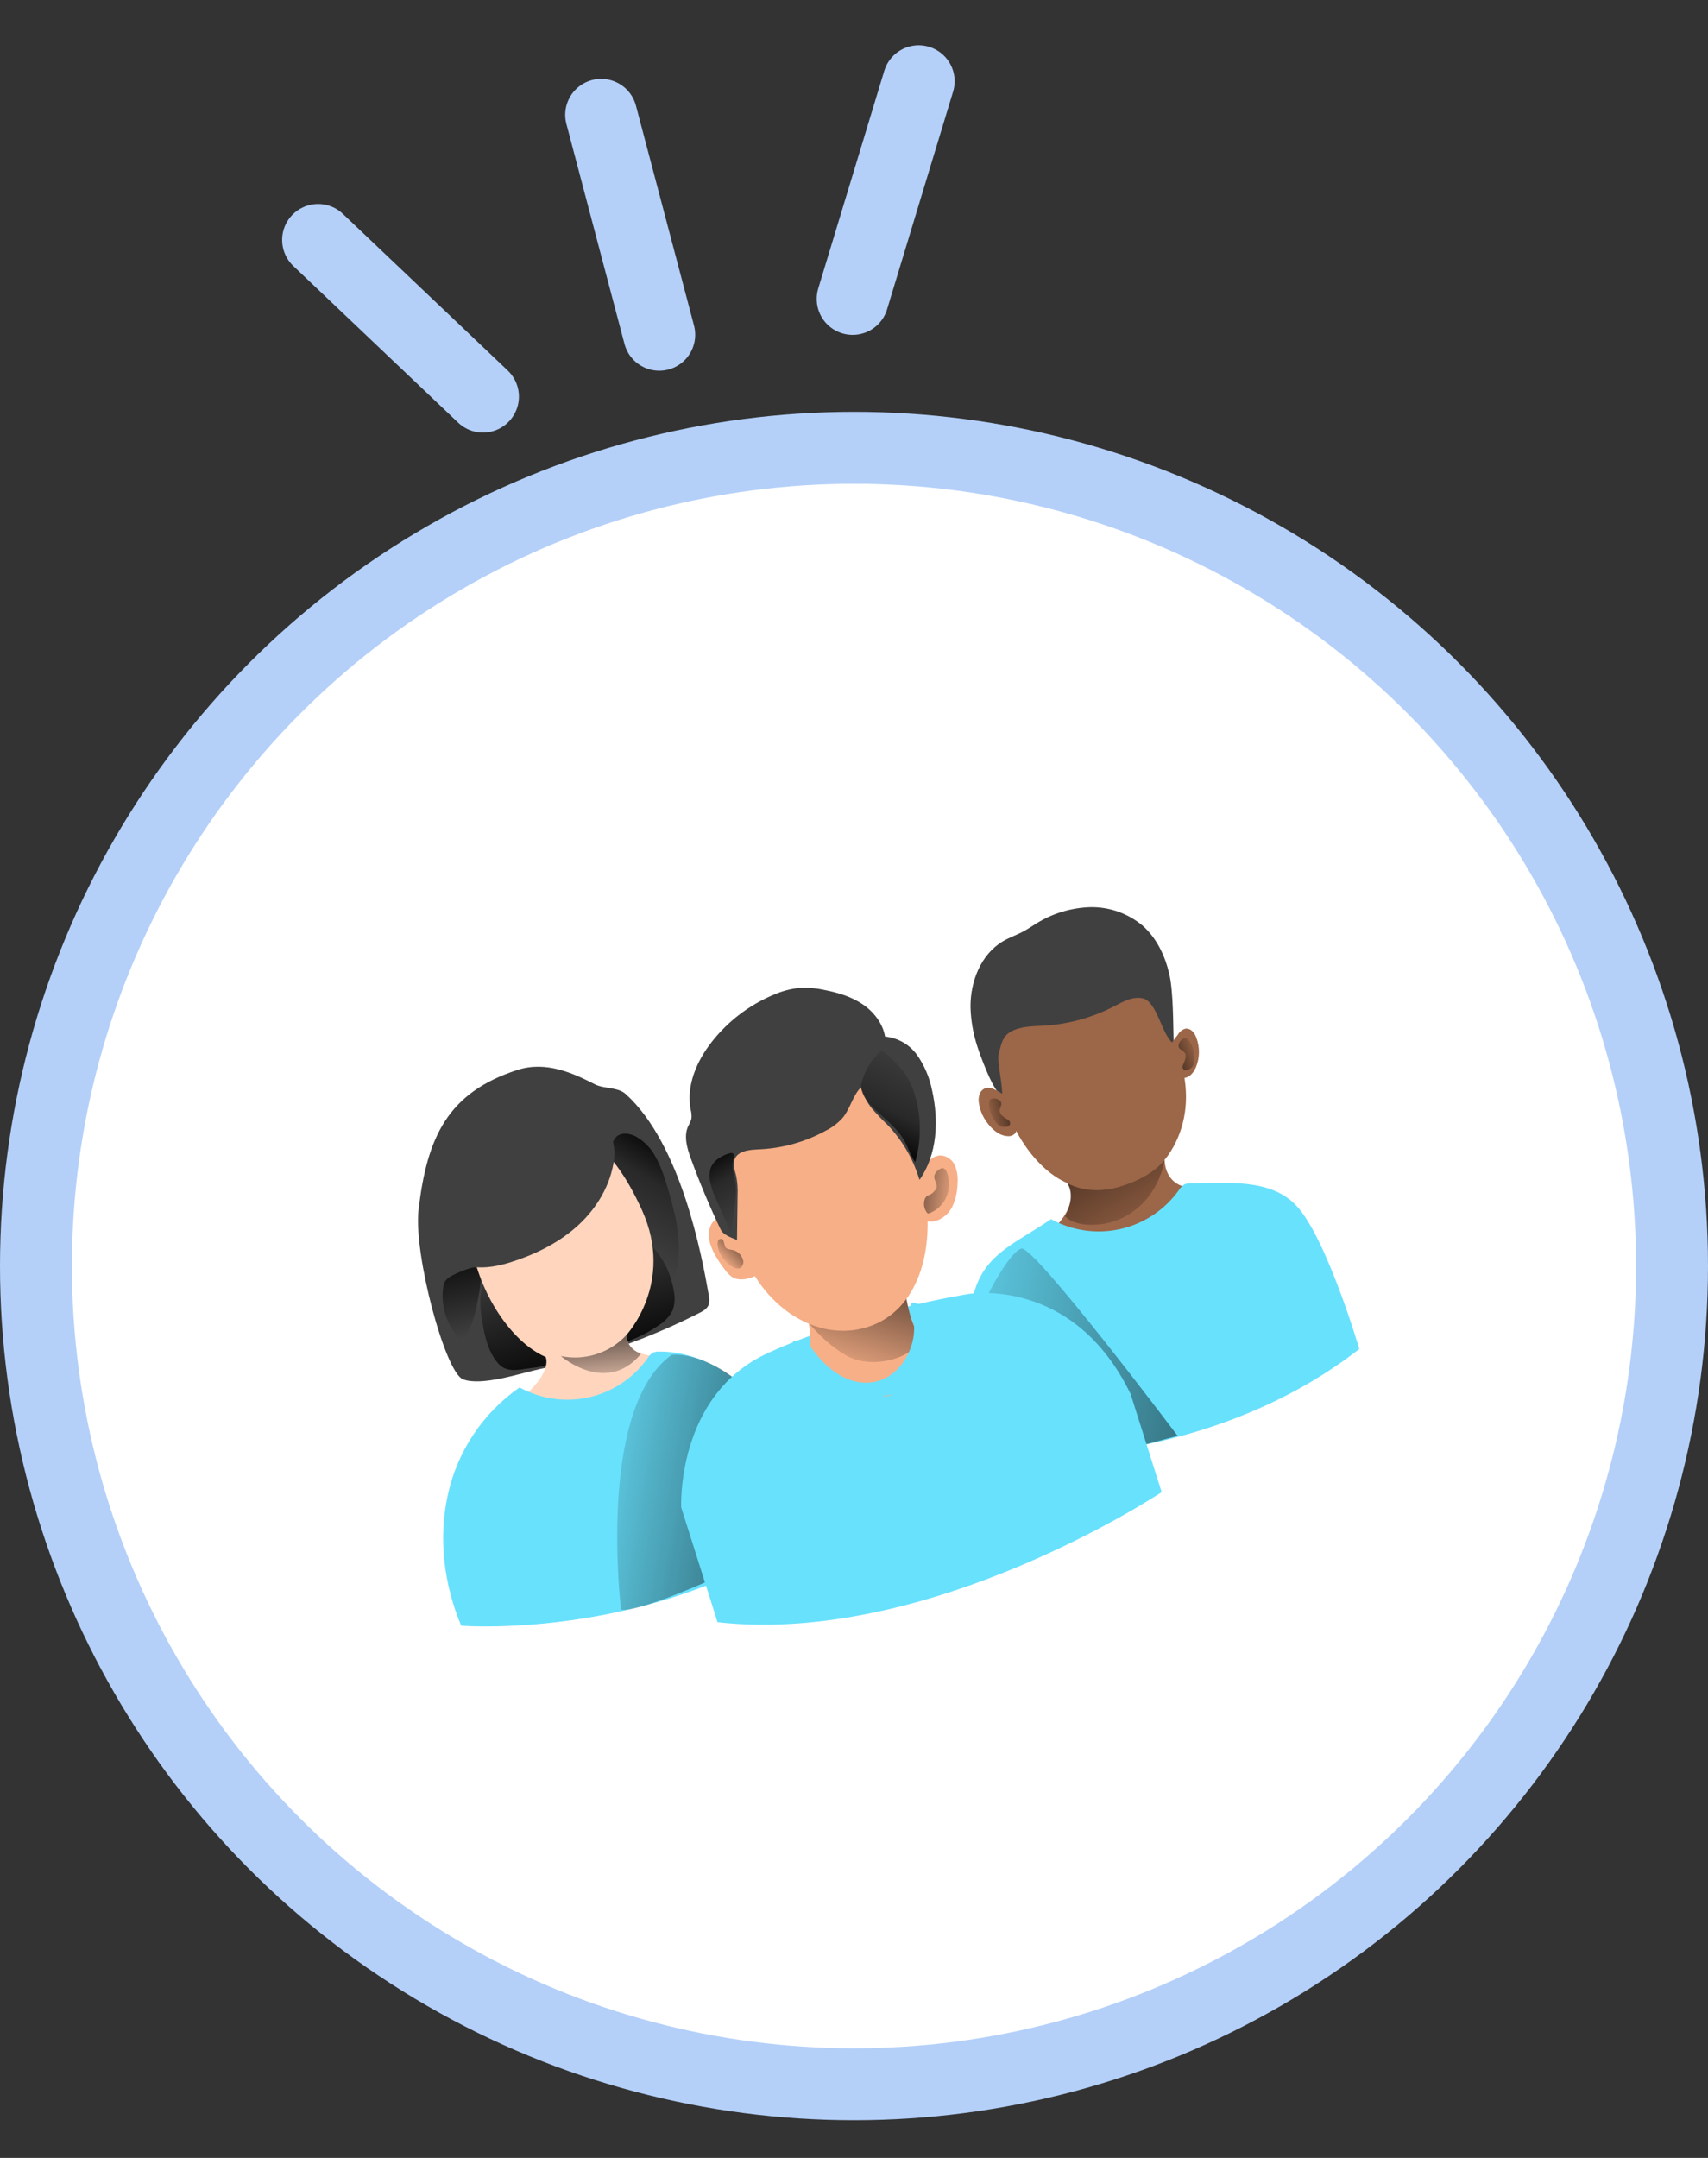
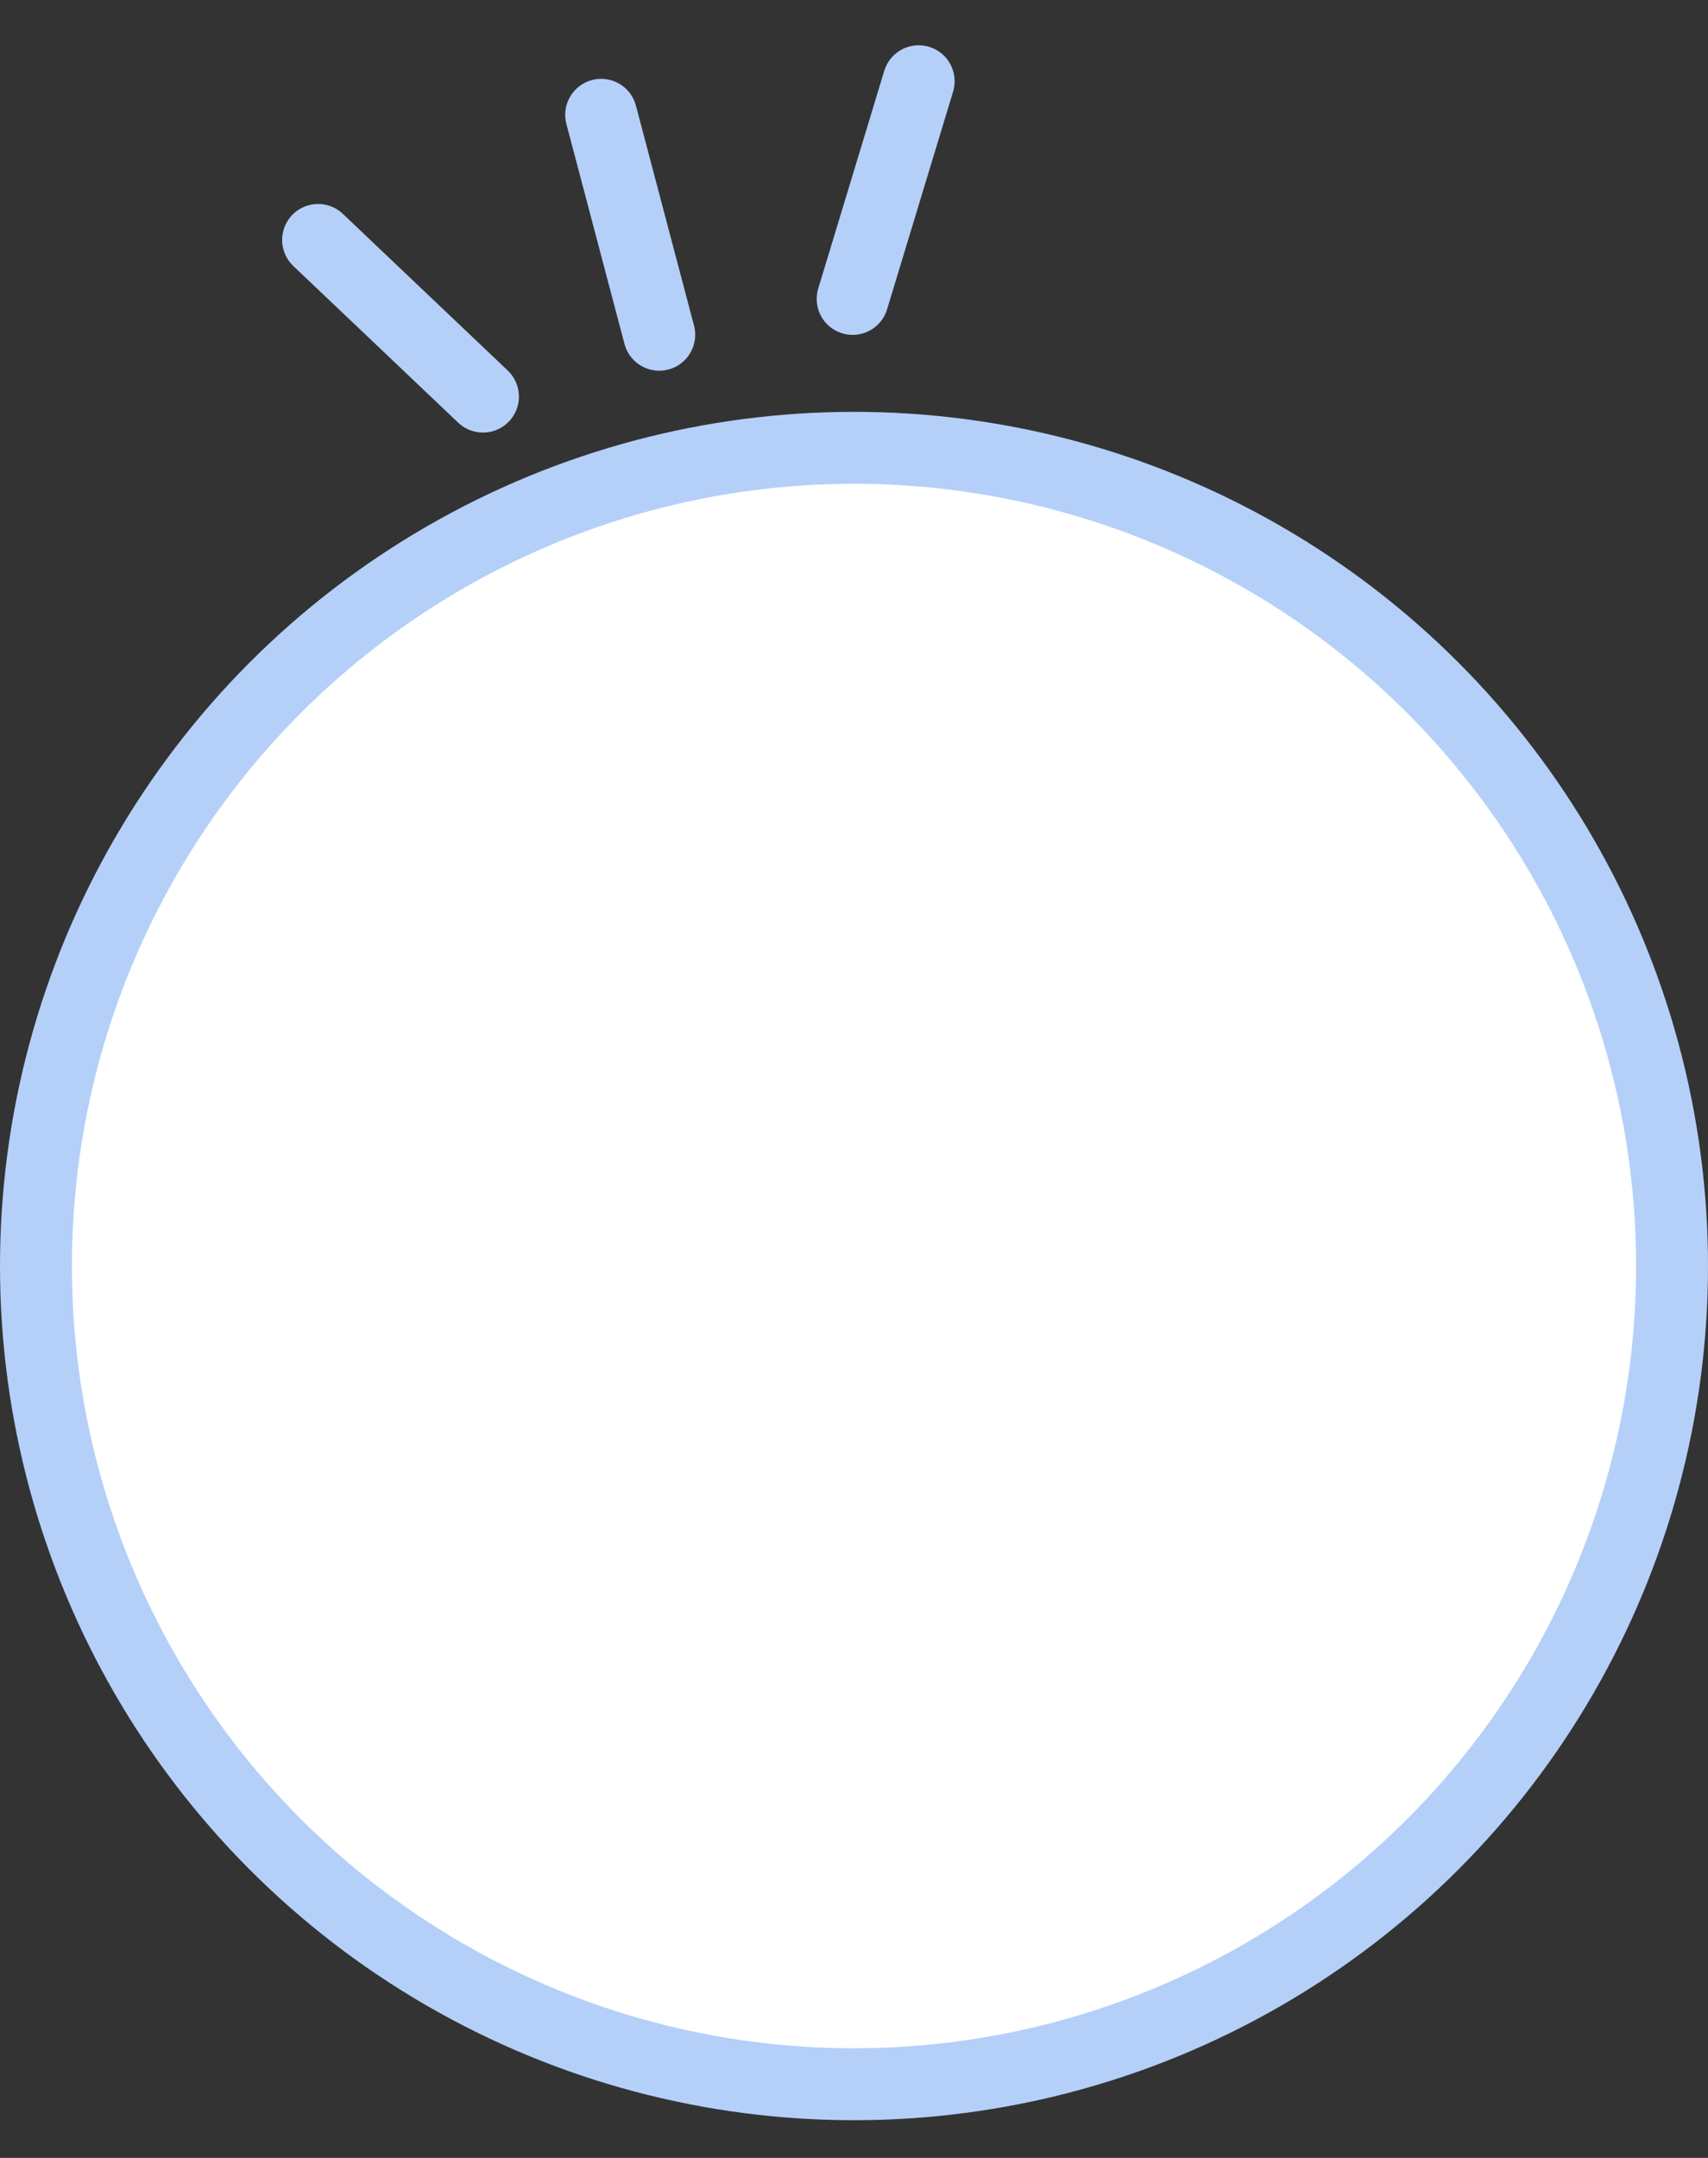
<svg xmlns="http://www.w3.org/2000/svg" width="38" height="48" viewBox="0 0 38 48" fill="none">
  <rect x="0" y="0" width="38" height="48" fill="#333333" stroke="none" />
  <path d="M14.667 7.446L13.375 2.554" stroke="#B4D0F9" stroke-width="1.6" stroke-linecap="round" />
  <path d="M18.97 6.649L20.439 1.807" stroke="#B4D0F9" stroke-width="1.6" stroke-linecap="round" />
  <path d="M10.745 8.822L7.077 5.337" stroke="#B4D0F9" stroke-width="1.6" stroke-linecap="round" />
  <circle cx="19" cy="28.161" r="18.2" fill="white" stroke="#B4D0F9" stroke-width="1.6" />
  <g clip-path="url(#clip0_493_1006)">
    <path d="M23.743 26.315C23.743 26.315 24.197 26.871 22.996 27.684C21.796 28.497 21.561 30.285 22.005 31.587L22.272 32.432C22.272 32.432 26.872 32.642 29.924 30.138C29.924 30.138 29.14 26.492 26.488 26.418C26.488 26.418 25.947 26.429 25.908 25.799C25.908 25.799 26.841 24.799 26.102 23.174C25.363 21.548 24.548 21.229 23.865 21.403C21.108 22.106 22.223 25.663 23.743 26.315Z" fill="#9C6648" />
    <path d="M30.242 30.006C30.242 30.006 29.511 27.521 28.836 26.813C28.266 26.213 27.316 26.314 26.488 26.321C26.442 26.319 26.395 26.327 26.352 26.345C26.301 26.376 26.259 26.42 26.229 26.471C25.917 26.909 25.454 27.217 24.93 27.337C24.405 27.456 23.855 27.378 23.384 27.118C22.568 27.679 21.859 27.898 21.643 28.866C21.428 29.834 21.698 31.506 22.085 32.419C22.083 32.42 26.679 32.782 30.242 30.006Z" fill="#68E1FD" />
    <path d="M21.986 28.783C21.986 28.783 22.448 27.864 22.722 27.774C22.996 27.683 26.199 31.938 26.199 31.938L23.643 32.615L21.986 28.783Z" fill="url(#paint0_linear_493_1006)" />
    <path d="M21.592 22.41C21.584 21.837 21.821 21.227 22.316 20.936C22.464 20.849 22.627 20.795 22.778 20.713C22.869 20.663 22.956 20.604 23.044 20.55C23.407 20.32 23.824 20.192 24.253 20.179C24.684 20.169 25.104 20.319 25.432 20.599C25.736 20.874 25.918 21.258 26.012 21.655C26.107 22.052 26.1 22.811 26.112 23.219C25.846 23.032 25.75 22.292 25.434 22.21C25.209 22.152 24.985 22.282 24.779 22.388C24.3 22.635 23.776 22.78 23.238 22.814C22.983 22.829 22.715 22.823 22.492 22.946C22.298 23.053 22.275 23.235 22.218 23.447C22.177 23.594 22.322 24.217 22.292 24.357C22.116 24.351 21.78 23.398 21.738 23.259C21.65 22.984 21.601 22.699 21.592 22.41Z" fill="#404040" />
    <path d="M26.208 23.011C26.226 22.979 26.249 22.951 26.278 22.929C26.307 22.907 26.34 22.89 26.375 22.881C26.403 22.878 26.431 22.882 26.458 22.892C26.485 22.902 26.509 22.918 26.529 22.938C26.568 22.979 26.598 23.028 26.616 23.082C26.697 23.294 26.694 23.53 26.607 23.74C26.559 23.854 26.469 23.968 26.346 23.977C26.321 23.98 26.296 23.976 26.275 23.965C26.257 23.953 26.242 23.938 26.231 23.92C26.133 23.764 26.073 23.587 26.058 23.404C26.047 23.325 26.031 23.25 26.079 23.181C26.118 23.125 26.167 23.068 26.208 23.011Z" fill="#9C6648" />
    <path d="M15.553 29.208C15.637 29.166 15.727 29.116 15.764 29.029C15.787 28.955 15.788 28.875 15.767 28.8C15.618 27.952 15.16 25.459 13.923 24.338C13.749 24.177 13.445 24.223 13.241 24.122C12.762 23.878 12.156 23.591 11.51 23.8C9.962 24.302 9.5 25.293 9.312 26.911C9.198 27.892 9.903 30.531 10.302 30.681C10.723 30.84 11.602 30.539 12.032 30.448C13.255 30.19 14.439 29.773 15.553 29.208Z" fill="#404040" />
    <path d="M13.63 25.421C13.647 25.371 13.675 25.326 13.711 25.288C13.822 25.183 14.004 25.208 14.139 25.276C14.314 25.373 14.459 25.515 14.56 25.688C14.658 25.859 14.736 26.041 14.793 26.231C14.87 26.461 14.936 26.695 14.992 26.932C15.082 27.278 15.117 27.636 15.096 27.994C15.065 28.35 14.942 28.705 14.704 28.971C14.24 28.261 13.961 27.45 13.687 26.648C13.643 26.52 13.6 26.393 13.562 26.264C13.546 26.214 13.501 26.121 13.511 26.068C13.521 26.016 13.567 26.011 13.597 25.969C13.644 25.902 13.606 25.82 13.598 25.744C13.587 25.635 13.598 25.525 13.63 25.421Z" fill="url(#paint1_linear_493_1006)" />
    <path d="M10.047 28.38C9.992 28.406 9.945 28.445 9.908 28.493C9.879 28.542 9.862 28.596 9.858 28.653C9.831 28.876 9.857 29.102 9.935 29.312C10.012 29.523 10.138 29.712 10.303 29.864C10.303 29.864 10.477 29.497 10.491 29.46C10.545 29.314 10.586 29.162 10.613 29.008C10.639 28.868 10.794 28.203 10.605 28.187C10.485 28.177 10.166 28.313 10.047 28.38Z" fill="url(#paint2_linear_493_1006)" />
    <path d="M11.08 30.323C10.867 30.078 10.789 29.745 10.734 29.425C10.687 29.146 10.654 28.854 10.741 28.585C10.826 28.346 10.981 28.139 11.185 27.989C11.389 27.842 11.612 27.723 11.848 27.637C12.185 27.505 12.532 27.401 12.886 27.328C13.132 27.268 13.387 27.25 13.64 27.274C13.99 27.326 14.31 27.5 14.545 27.764C14.778 28.029 14.932 28.354 14.988 28.702C15.023 28.849 15.015 29.002 14.966 29.144C14.898 29.279 14.794 29.392 14.666 29.472C14.213 29.794 13.674 29.951 13.145 30.095C12.706 30.216 12.276 30.379 11.822 30.43C11.557 30.46 11.278 30.553 11.08 30.323Z" fill="url(#paint3_linear_493_1006)" />
    <path d="M18.102 33.879C15.049 36.385 10.451 36.173 10.451 36.173L10.184 35.331C9.737 34.027 9.973 32.238 11.175 31.426C12.377 30.613 12.139 30.183 12.139 30.183C10.62 29.532 9.286 25.849 12.045 25.146C12.73 24.971 13.543 25.289 14.282 26.916C15.021 28.544 13.93 29.702 13.93 29.702C13.938 29.791 13.972 29.875 14.027 29.946C14.082 30.016 14.156 30.069 14.24 30.098C14.377 30.148 14.522 30.169 14.667 30.161C17.316 30.234 18.102 33.879 18.102 33.879Z" fill="#FFD5BE" />
    <path d="M11.354 28.079C11.882 27.912 12.392 27.667 12.809 27.303C13.226 26.939 13.544 26.446 13.644 25.902C13.681 25.73 13.677 25.551 13.633 25.38C13.539 25.06 13.243 24.827 12.922 24.741C12.6 24.654 12.257 24.695 11.936 24.782C11.245 24.969 10.601 25.385 10.222 25.993C10.064 26.244 9.96 26.524 9.915 26.817C9.869 27.109 9.884 27.408 9.958 27.695C10.128 28.319 10.85 28.238 11.354 28.079Z" fill="#404040" />
    <path d="M18.418 33.748C18.418 33.748 17.514 31.818 16.838 31.108C16.268 30.509 15.491 30.057 14.664 30.064C14.617 30.062 14.57 30.07 14.527 30.088C14.476 30.12 14.434 30.163 14.405 30.215C14.092 30.653 13.63 30.961 13.106 31.08C12.581 31.199 12.031 31.121 11.56 30.861C10.746 31.427 10.175 32.28 9.964 33.249C9.748 34.217 9.876 35.248 10.261 36.162C10.261 36.162 14.854 36.525 18.418 33.748Z" fill="#68E1FD" />
    <path d="M15.68 35.201C15.68 35.201 14.183 35.864 13.818 35.807C13.818 35.807 13.267 31.336 14.943 30.137C14.943 30.137 15.795 30.016 16.838 31.108C17.142 31.425 15.68 35.201 15.68 35.201Z" fill="url(#paint4_linear_493_1006)" />
    <path d="M15.964 36.084L15.155 33.529C15.155 33.529 15.039 31.035 17.081 30.098C19.124 29.162 21.535 28.785 21.535 28.785C21.535 28.785 23.87 28.366 25.153 31.005L25.845 33.19C25.845 33.19 20.712 36.612 15.964 36.084Z" fill="#68E1FD" />
    <path d="M16.219 27.106C16.111 27.078 15.987 27.075 15.899 27.145C15.863 27.175 15.834 27.212 15.815 27.254C15.71 27.472 15.802 27.732 15.923 27.94C15.991 28.057 16.068 28.169 16.152 28.274C16.19 28.324 16.234 28.367 16.285 28.403C16.439 28.5 16.641 28.456 16.808 28.381C16.906 28.337 17.01 28.27 17.027 28.163C17.032 28.123 17.029 28.082 17.019 28.043C16.922 27.574 16.692 27.22 16.219 27.106Z" fill="#F7AF87" />
    <path d="M20.554 25.936C20.654 25.807 20.797 25.686 20.96 25.703C21.025 25.713 21.086 25.741 21.137 25.782C21.188 25.824 21.227 25.878 21.251 25.939C21.297 26.062 21.315 26.194 21.303 26.325C21.301 26.489 21.267 26.651 21.204 26.803C21.14 26.955 21.019 27.076 20.867 27.141C20.791 27.172 20.708 27.18 20.627 27.166C20.547 27.151 20.472 27.113 20.412 27.057C20.345 26.978 20.296 26.886 20.269 26.786C20.238 26.712 20.223 26.633 20.223 26.553C20.236 26.38 20.453 26.069 20.554 25.936Z" fill="#F7AF87" />
    <path d="M18.018 30.074C17.995 30.175 17.997 30.28 18.022 30.381C18.044 30.438 18.076 30.491 18.116 30.537C18.482 30.977 18.987 31.097 19.434 31.085C19.57 31.084 19.704 31.065 19.834 31.027C20.221 30.904 20.519 30.517 20.616 30.015C20.622 29.988 20.623 29.961 20.618 29.934C20.606 29.901 20.587 29.872 20.561 29.848C20.317 29.582 20.216 29.171 20.139 28.793C20.135 28.761 20.123 28.73 20.104 28.704C20.095 28.695 20.084 28.687 20.072 28.682C20.059 28.677 20.046 28.675 20.033 28.675C19.749 28.649 19.501 28.8 19.232 28.873C18.864 28.975 18.457 28.919 18.092 29.035C17.929 29.086 17.936 29.151 17.978 29.361C18.029 29.595 18.043 29.836 18.018 30.074Z" fill="#F7AF87" />
    <path d="M17.69 29.023C17.69 29.023 18.162 29.781 18.843 30.16C19.523 30.539 20.697 30.053 20.402 29.616C20.154 29.25 20.089 28.263 20.089 28.263L17.69 29.023Z" fill="url(#paint5_linear_493_1006)" />
    <path d="M22.172 24.255C22.098 24.216 22.015 24.181 21.934 24.201C21.903 24.211 21.875 24.227 21.851 24.25C21.828 24.272 21.809 24.299 21.797 24.329C21.774 24.39 21.767 24.456 21.776 24.521C21.797 24.678 21.857 24.828 21.951 24.956C22.063 25.113 22.219 25.259 22.411 25.271C22.445 25.276 22.479 25.272 22.511 25.26C22.543 25.248 22.571 25.227 22.593 25.201C22.618 25.152 22.625 25.097 22.614 25.044C22.576 24.692 22.502 24.42 22.172 24.255Z" fill="#9C6648" />
    <path d="M20.558 26.404C20.825 27.808 20.427 29.162 19.301 29.518C18.175 29.875 16.913 29.059 16.481 27.695C16.049 26.331 16.287 24.564 17.413 24.207C18.54 23.851 20.012 23.535 20.558 26.404Z" fill="#F7AF87" />
    <path d="M16.032 27.346C15.787 26.834 15.568 26.312 15.373 25.778C15.287 25.543 15.207 25.275 15.311 25.049C15.341 24.997 15.365 24.942 15.383 24.885C15.39 24.816 15.384 24.747 15.366 24.68C15.264 24.15 15.499 23.606 15.831 23.181C16.194 22.716 16.672 22.352 17.217 22.125C17.391 22.048 17.576 21.998 17.765 21.977C17.958 21.964 18.151 21.978 18.34 22.02C18.637 22.077 18.933 22.166 19.185 22.334C19.436 22.502 19.639 22.759 19.691 23.057C19.831 23.071 19.967 23.114 20.09 23.184C20.212 23.254 20.318 23.349 20.401 23.463C20.568 23.701 20.682 23.972 20.738 24.257C20.889 24.93 20.853 25.682 20.457 26.245C20.32 25.785 20.075 25.363 19.742 25.017C19.62 24.901 19.504 24.78 19.394 24.653C19.285 24.514 19.203 24.356 19.153 24.187C18.971 24.373 18.918 24.652 18.756 24.855C18.649 24.977 18.52 25.077 18.375 25.149C17.915 25.402 17.403 25.544 16.879 25.566C16.672 25.575 16.412 25.598 16.342 25.793C16.298 25.914 16.354 26.044 16.382 26.17C16.408 26.308 16.417 26.449 16.41 26.59L16.397 27.582C16.269 27.528 16.092 27.472 16.032 27.346Z" fill="#404040" />
    <path d="M14.257 30.119C13.506 31.022 12.525 30.205 12.479 30.164C12.739 30.218 13.009 30.204 13.263 30.123C13.517 30.043 13.745 29.899 13.928 29.705C13.936 29.794 13.97 29.878 14.025 29.948C14.08 30.019 14.154 30.071 14.238 30.101L14.257 30.119Z" fill="url(#paint6_linear_493_1006)" />
    <path d="M22.356 24.865C22.301 24.826 22.24 24.778 22.239 24.709C22.238 24.64 22.294 24.587 22.276 24.526C22.269 24.509 22.259 24.494 22.245 24.482C22.233 24.469 22.217 24.459 22.2 24.453C22.158 24.434 22.111 24.429 22.067 24.439C22.051 24.443 22.037 24.451 22.026 24.462C22.015 24.478 22.009 24.496 22.008 24.516C21.989 24.683 22.066 24.849 22.171 24.981C22.19 25.007 22.213 25.029 22.24 25.045C22.276 25.062 22.315 25.069 22.354 25.067C22.416 25.067 22.482 25.047 22.473 24.972C22.466 24.919 22.393 24.892 22.356 24.865Z" fill="url(#paint7_linear_493_1006)" />
    <path d="M26.352 23.612C26.376 23.549 26.398 23.474 26.359 23.418C26.32 23.361 26.243 23.349 26.223 23.289C26.219 23.271 26.219 23.253 26.222 23.235C26.226 23.217 26.233 23.2 26.243 23.186C26.266 23.145 26.302 23.114 26.344 23.097C26.359 23.092 26.375 23.09 26.39 23.093C26.409 23.099 26.425 23.111 26.436 23.126C26.548 23.253 26.581 23.433 26.57 23.601C26.572 23.637 26.564 23.672 26.546 23.703C26.528 23.734 26.502 23.759 26.47 23.776C26.42 23.812 26.354 23.833 26.318 23.767C26.294 23.721 26.336 23.657 26.352 23.612Z" fill="url(#paint8_linear_493_1006)" />
    <path d="M20.622 26.598C20.686 26.585 20.744 26.55 20.785 26.499C20.808 26.478 20.826 26.451 20.837 26.421C20.86 26.334 20.777 26.25 20.786 26.161C20.793 26.127 20.808 26.096 20.829 26.069C20.851 26.042 20.878 26.02 20.91 26.006C20.93 25.991 20.955 25.983 20.98 25.983C21.001 25.989 21.02 26.001 21.035 26.017C21.05 26.032 21.06 26.052 21.065 26.073C21.133 26.247 21.132 26.44 21.061 26.613C21.026 26.699 20.973 26.776 20.907 26.84C20.841 26.905 20.762 26.955 20.675 26.988C20.667 26.992 20.657 26.994 20.648 26.993C20.637 26.99 20.628 26.983 20.622 26.973C20.588 26.928 20.566 26.874 20.559 26.818C20.553 26.762 20.561 26.706 20.582 26.654" fill="url(#paint9_linear_493_1006)" />
    <path d="M16.153 27.758C16.193 27.793 16.25 27.793 16.301 27.805C16.353 27.817 16.4 27.842 16.439 27.878C16.479 27.913 16.508 27.958 16.525 28.008C16.539 28.041 16.542 28.076 16.534 28.11C16.526 28.145 16.507 28.175 16.48 28.198C16.423 28.235 16.347 28.21 16.288 28.177C16.212 28.131 16.145 28.072 16.092 28.001C16.038 27.93 15.999 27.849 15.977 27.763C15.963 27.706 15.942 27.557 16.041 27.558C16.121 27.56 16.1 27.71 16.153 27.758Z" fill="url(#paint10_linear_493_1006)" />
-     <path d="M15.813 25.978C15.779 26.081 15.775 26.19 15.8 26.295C15.835 26.446 15.888 26.593 15.956 26.733L16.282 27.469C16.272 27.071 16.42 26.674 16.358 26.28C16.338 26.155 16.296 26.032 16.297 25.904C16.298 25.848 16.358 25.692 16.306 25.655C16.253 25.617 16.053 25.723 16.002 25.757C15.918 25.809 15.851 25.887 15.813 25.978Z" fill="url(#paint11_linear_493_1006)" />
-     <path d="M19.597 23.38C19.604 23.373 19.613 23.368 19.623 23.366C19.637 23.365 19.648 23.374 19.658 23.383C19.857 23.563 20.059 23.746 20.195 23.978C20.268 24.107 20.324 24.244 20.363 24.387C20.499 24.866 20.498 25.373 20.361 25.851C20.253 25.693 20.199 25.504 20.101 25.34C19.968 25.116 19.761 24.949 19.57 24.773C19.395 24.612 19.095 24.342 19.169 24.083C19.239 23.811 19.388 23.567 19.597 23.38Z" fill="url(#paint12_linear_493_1006)" />
    <path d="M23.744 26.315C23.744 26.315 24.186 26.603 24.887 26.404C25.643 26.19 25.909 25.801 25.909 25.801C25.909 25.801 25.809 26.634 25.036 27.058C24.547 27.328 23.889 27.289 23.698 27.05C23.698 27.053 23.94 26.626 23.744 26.315Z" fill="url(#paint13_linear_493_1006)" />
    <path d="M17.971 29.855C17.971 29.855 18.48 30.759 19.27 30.756C20.061 30.753 20.441 29.841 20.314 29.362C20.186 28.882 20.342 28.982 20.342 28.982L20.558 29.038L21.12 30.815L19.684 31.046L18.456 31.855C18.456 31.855 17.583 30.349 17.643 29.835" fill="#68E1FD" />
  </g>
  <defs>
    <linearGradient id="paint0_linear_493_1006" x1="19.845" y1="29.623" x2="34.091" y2="32.044" gradientUnits="userSpaceOnUse">
      <stop stop-opacity="0" />
      <stop offset="0.99" />
    </linearGradient>
    <linearGradient id="paint1_linear_493_1006" x1="13.848" y1="27.736" x2="15.22" y2="25.484" gradientUnits="userSpaceOnUse">
      <stop stop-opacity="0" />
      <stop offset="0.6" stop-opacity="0.36" />
      <stop offset="0.99" />
    </linearGradient>
    <linearGradient id="paint2_linear_493_1006" x1="10.518" y1="29.718" x2="10.01" y2="27.544" gradientUnits="userSpaceOnUse">
      <stop stop-opacity="0" />
      <stop offset="0.99" />
    </linearGradient>
    <linearGradient id="paint3_linear_493_1006" x1="12.439" y1="27.639" x2="13.333" y2="30.698" gradientUnits="userSpaceOnUse">
      <stop stop-opacity="0" />
      <stop offset="0.99" />
    </linearGradient>
    <linearGradient id="paint4_linear_493_1006" x1="12.618" y1="32.654" x2="21.162" y2="34.105" gradientUnits="userSpaceOnUse">
      <stop stop-opacity="0" />
      <stop offset="0.99" />
    </linearGradient>
    <linearGradient id="paint5_linear_493_1006" x1="18.669" y1="30.668" x2="19.935" y2="26.685" gradientUnits="userSpaceOnUse">
      <stop stop-opacity="0" />
      <stop offset="0.99" />
    </linearGradient>
    <linearGradient id="paint6_linear_493_1006" x1="13.454" y1="31.05" x2="13.242" y2="28.816" gradientUnits="userSpaceOnUse">
      <stop stop-opacity="0" />
      <stop offset="0.99" />
    </linearGradient>
    <linearGradient id="paint7_linear_493_1006" x1="21.948" y1="24.826" x2="22.977" y2="24.556" gradientUnits="userSpaceOnUse">
      <stop stop-opacity="0" />
      <stop offset="0.99" />
    </linearGradient>
    <linearGradient id="paint8_linear_493_1006" x1="26.663" y1="23.346" x2="25.667" y2="23.717" gradientUnits="userSpaceOnUse">
      <stop stop-opacity="0" />
      <stop offset="0.99" />
    </linearGradient>
    <linearGradient id="paint9_linear_493_1006" x1="21.343" y1="26.547" x2="19.555" y2="26.346" gradientUnits="userSpaceOnUse">
      <stop stop-opacity="0" />
      <stop offset="0.99" />
    </linearGradient>
    <linearGradient id="paint10_linear_493_1006" x1="16.049" y1="28.072" x2="16.8" y2="27.34" gradientUnits="userSpaceOnUse">
      <stop stop-opacity="0" />
      <stop offset="0.99" />
    </linearGradient>
    <linearGradient id="paint11_linear_493_1006" x1="16.686" y1="27.223" x2="15.725" y2="25.596" gradientUnits="userSpaceOnUse">
      <stop stop-opacity="0" />
      <stop offset="0.6" stop-opacity="0.36" />
      <stop offset="0.99" />
    </linearGradient>
    <linearGradient id="paint12_linear_493_1006" x1="20.486" y1="23.339" x2="19.448" y2="25.648" gradientUnits="userSpaceOnUse">
      <stop stop-opacity="0" />
      <stop offset="0.6" stop-opacity="0.36" />
      <stop offset="0.99" />
    </linearGradient>
    <linearGradient id="paint13_linear_493_1006" x1="25.562" y1="27.738" x2="23.05" y2="23.395" gradientUnits="userSpaceOnUse">
      <stop stop-opacity="0" />
      <stop offset="0.99" />
    </linearGradient>
    <clipPath id="clip0_493_1006">
-       <rect width="24.887" height="18.338" fill="white" transform="translate(4 21.604) rotate(-17.563)" />
-     </clipPath>
+       </clipPath>
  </defs>
</svg>